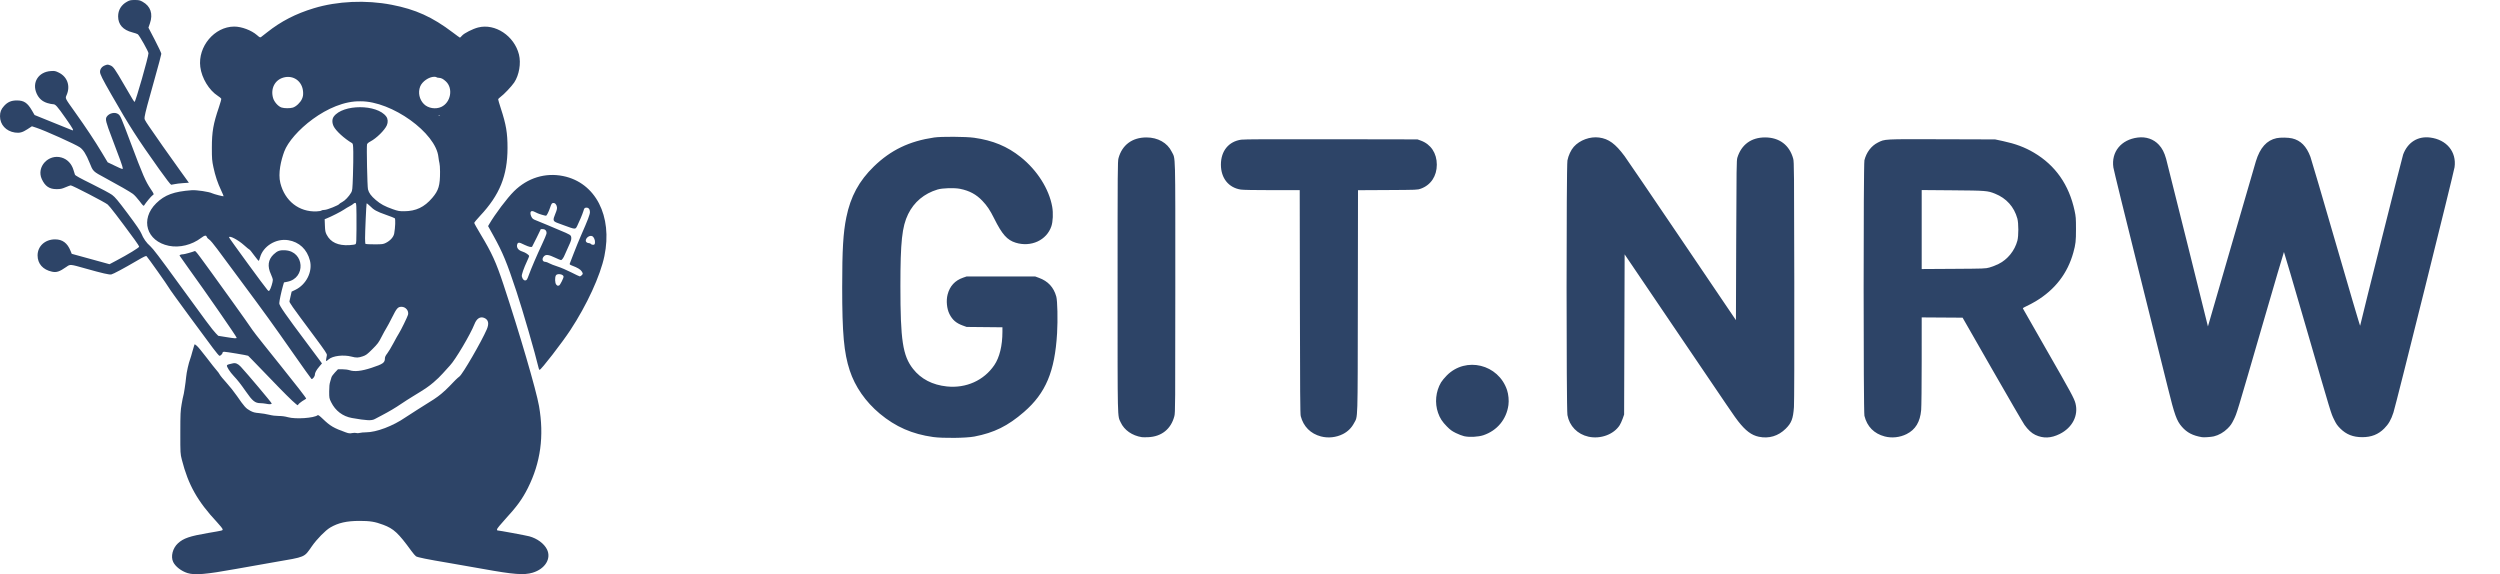
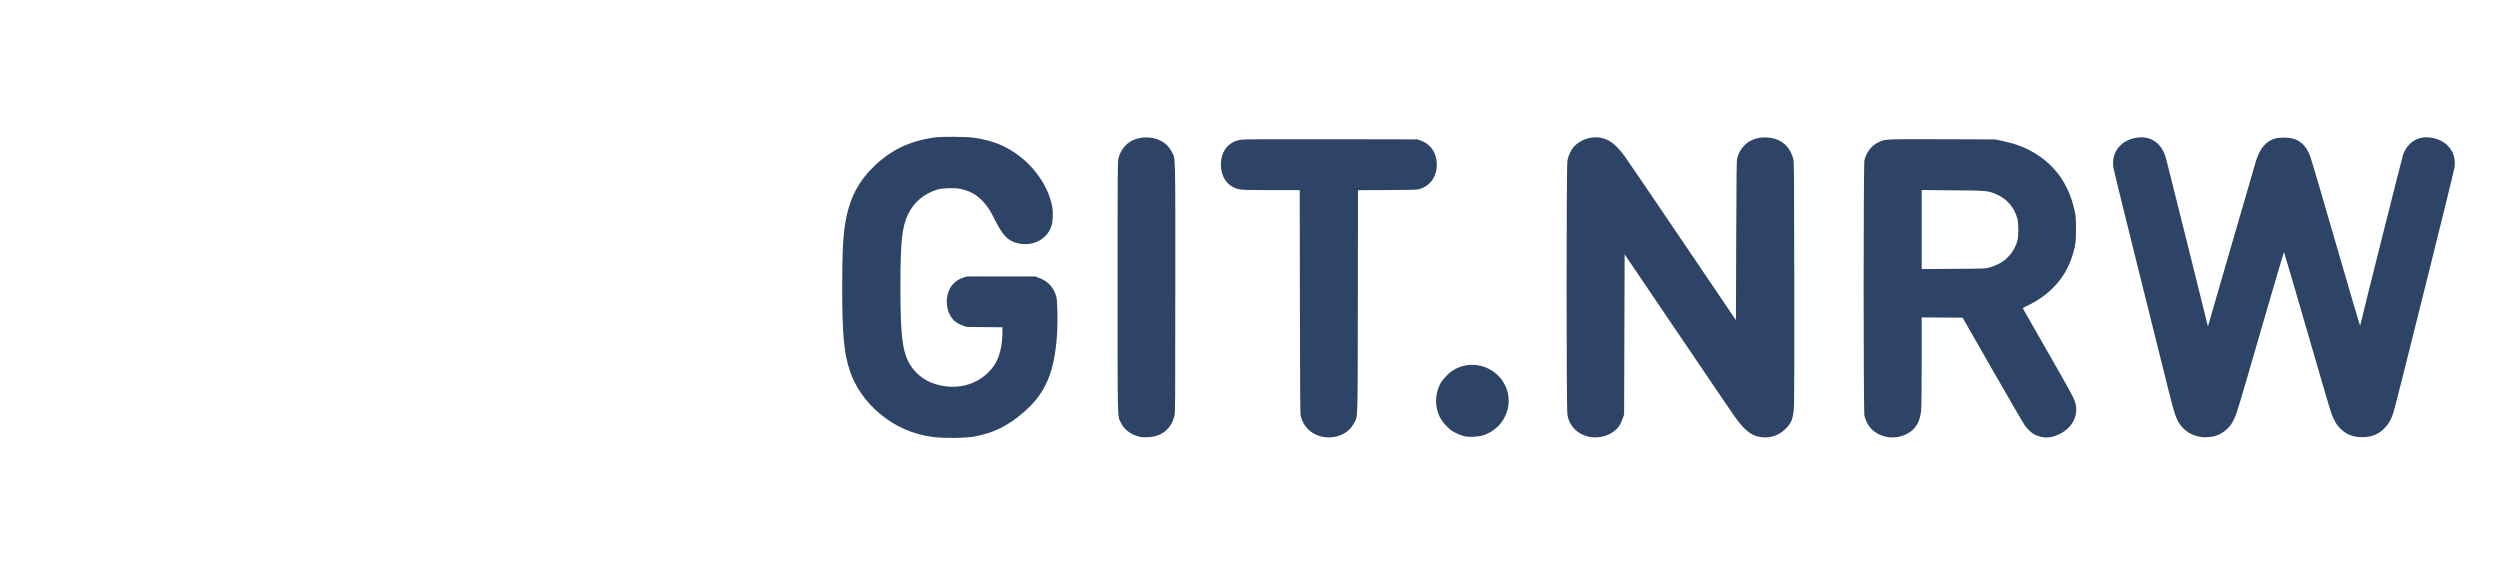
<svg xmlns="http://www.w3.org/2000/svg" xmlns:ns1="http://www.serif.com/" width="100%" height="100%" viewBox="0 0 4291 986" version="1.1" xml:space="preserve" style="fill-rule:evenodd;clip-rule:evenodd;stroke-linejoin:round;stroke-miterlimit:2;">
  <g transform="matrix(1,0,0,1,-1465.01,-107.197)">
    <g transform="matrix(6.136,0,0,6.136,2723.52,316.971)">
      <g id="GIT.NRW-text.svg">
        <g>
          <g>
            <g id="path179" transform="matrix(0.913,0,0,0.913,-0.46,-315.81)">
              <g id="Ebene-1" ns1:id="Ebene 1">
                <path id="path1791" ns1:id="path179" d="M61.747,442.352C55.346,441.461 50.253,439.23 45.407,435.195C41.061,431.576 37.823,426.92 36.195,421.949C34.419,416.527 33.887,410.648 33.887,396.475C33.887,384.9 34.188,379.819 35.157,375.045C36.452,368.671 39.063,363.851 43.61,359.447C48.795,354.424 54.473,351.697 62.063,350.584C64.255,350.262 71.801,350.311 74.298,350.662C80.061,351.473 84.476,353.304 88.586,356.586C93.647,360.628 97.285,366.377 98.241,371.844C98.572,373.736 98.458,376.343 97.982,377.767C96.548,382.057 91.75,384.272 87.041,382.817C84.416,382.007 82.884,380.282 80.454,375.398C79.185,372.847 78.287,371.502 76.84,369.987C74.955,368.011 72.897,366.902 70.036,366.319C68.251,365.955 64.617,366.063 63.089,366.525C59,367.763 55.911,370.348 54.096,374.053C52.224,377.874 51.723,382.522 51.723,396.096C51.722,412.743 52.438,417.441 55.59,421.47C58.023,424.578 61.558,426.412 65.988,426.863C71.869,427.461 77.296,425.022 80.483,420.348C82.091,417.989 82.981,414.351 82.981,410.137L82.981,408.735L72.009,408.625L70.834,408.199C68.81,407.465 67.668,406.478 66.753,404.674C65.943,403.075 65.701,400.564 66.179,398.719C66.855,396.111 68.427,394.396 70.937,393.529L72.009,393.159L93.006,393.159L94.153,393.578C96.958,394.603 98.681,396.459 99.482,399.316C99.843,400.602 99.97,406.429 99.727,410.561C99.038,422.288 96.259,428.901 89.592,434.678C84.637,438.971 80.455,441.041 74.38,442.206C71.875,442.687 64.744,442.769 61.747,442.352ZM125.686,442.395C122.743,441.939 120.306,440.238 119.22,437.881C118.205,435.681 118.266,438.324 118.266,396.317C118.266,360.134 118.282,357.895 118.545,356.927C119.648,352.87 122.75,350.564 127.107,350.564C130.588,350.564 133.514,352.217 134.842,354.933C136.049,357.403 135.948,353.599 135.948,396.475C135.948,432.663 135.932,434.9 135.668,435.927C134.649,439.901 131.755,442.232 127.624,442.407C126.819,442.441 125.946,442.436 125.686,442.395ZM180.579,442.176C177.392,441.341 175.201,439.14 174.374,435.943C174.211,435.312 174.159,428.273 174.118,400.935L174.067,366.715L165.615,366.715C160.293,366.715 156.743,366.651 156.028,366.543C152.265,365.97 149.92,363.036 149.92,358.901C149.92,354.707 152.293,351.795 156.156,351.249C157.066,351.12 164.785,351.083 183.783,351.117L210.148,351.165L211.161,351.531C214.237,352.641 216.069,355.391 216.069,358.901C216.069,362.41 214.235,365.163 211.161,366.269C210.154,366.632 210.096,366.634 201.036,366.684L191.923,366.734L191.872,400.786C191.816,438.803 191.91,435.808 190.701,438.108C189.939,439.558 188.771,440.706 187.306,441.445C185.237,442.488 182.788,442.754 180.579,442.175L180.579,442.176ZM262.541,442.251C259.159,441.509 256.683,438.967 256.089,435.627C255.742,433.681 255.742,359.427 256.089,357.617C256.377,356.112 257.168,354.411 258.034,353.438C259.862,351.383 263.033,350.221 265.8,350.594C268.723,350.987 270.772,352.485 273.603,356.298C274.217,357.124 282.143,368.768 291.217,382.173L307.714,406.546L307.798,382.092C307.875,359.788 307.906,357.562 308.148,356.777C309.381,352.773 312.4,350.562 316.634,350.562C321.026,350.562 324.132,352.914 325.268,357.099C325.524,358.045 325.546,360.514 325.593,394.58C325.624,417.279 325.584,431.854 325.489,433.18C325.23,436.767 324.742,438.045 322.96,439.811C320.686,442.064 317.807,442.922 314.717,442.267C312.479,441.793 310.682,440.443 308.396,437.522C307.297,436.117 306.766,435.339 288.684,408.64L273.614,386.389L273.456,435.469L273.011,436.732C272.766,437.427 272.355,438.326 272.097,438.73C270.283,441.568 266.231,443.06 262.541,442.251ZM353.295,442.176C350.033,441.321 347.893,439.148 347.082,435.864C346.763,434.575 346.762,358.853 347.08,357.559C347.674,355.145 349.196,353.14 351.193,352.141C353.411,351.032 352.743,351.066 370.863,351.121L387.124,351.171L389.544,351.688C393.349,352.501 396.202,353.568 399.01,355.227C405.602,359.12 409.774,365.078 411.476,373.03C411.863,374.841 411.898,375.302 411.901,378.635C411.904,382.344 411.804,383.234 411.093,385.818C409.335,392.207 405.488,397.199 399.587,400.746C398.712,401.271 397.449,401.942 396.779,402.237C396.025,402.568 395.589,402.846 395.635,402.966C395.675,403.072 398.917,408.751 402.838,415.584C410.392,428.747 411.348,430.513 411.742,432.034C412.707,435.76 410.789,439.493 406.92,441.418C404.24,442.752 401.859,442.84 399.431,441.696C398.298,441.162 397.192,440.14 396.12,438.633C395.689,438.028 391.247,430.391 386.248,421.661L377.161,405.789L364.628,405.706L364.626,419.009C364.626,426.499 364.556,433.085 364.468,434.081C364.145,437.737 362.721,440.087 360.005,441.449C357.943,442.483 355.483,442.749 353.295,442.176ZM385.388,390.42C386.083,390.229 387.323,389.746 388.143,389.347C390.919,387.998 393.133,385.268 393.949,382.187C394.334,380.735 394.327,376.822 393.938,375.419C392.939,371.822 390.58,369.194 387.101,367.801C384.811,366.884 384.37,366.849 374.061,366.764L364.628,366.686L364.628,390.89L374.377,390.828C383.836,390.769 384.163,390.757 385.389,390.42L385.388,390.42ZM450.511,442.404C447.679,441.921 445.943,441.026 444.367,439.236C442.741,437.388 442.114,435.642 440.01,427.102C439.198,423.803 435.161,407.605 431.041,391.107C426.92,374.609 423.462,360.507 423.355,359.769C422.664,354.991 425.725,351.236 430.832,350.596C433.369,350.278 435.687,351.076 437.308,352.828C438.308,353.908 438.957,355.164 439.507,357.085C439.719,357.823 442.689,369.687 446.109,383.45L452.327,408.473L459.467,383.845C463.394,370.299 466.791,358.613 467.017,357.875C468.287,353.72 470.353,351.416 473.371,350.787C474.554,350.54 476.932,350.574 478.125,350.856C480.739,351.472 482.514,353.264 483.73,356.515C483.998,357.232 487.521,369.228 491.558,383.172C495.596,397.117 498.925,408.408 498.957,408.263C499.603,405.319 511.856,356.536 512.137,355.791C513.545,352.052 516.613,350.122 520.394,350.596C525.463,351.232 528.547,354.974 527.887,359.69C527.654,361.359 509.92,432.531 509.159,434.857C508.417,437.121 507.679,438.398 506.332,439.747C504.519,441.564 502.401,442.4 499.61,442.4C496.805,442.4 494.713,441.575 492.88,439.746C491.955,438.822 491.613,438.328 490.959,436.967C489.984,434.942 490.357,436.172 482.309,408.434C478.675,395.908 475.663,385.66 475.616,385.66C475.569,385.66 472.659,395.553 469.149,407.644C460.975,435.808 461.222,434.993 460.272,436.961C459.614,438.326 459.27,438.823 458.346,439.746C457.169,440.92 455.64,441.795 454.138,442.153C453.315,442.349 451.093,442.503 450.511,442.404ZM224.436,442.102C223.872,441.976 222.736,441.539 221.913,441.133C220.687,440.527 220.188,440.162 219.151,439.112C217.732,437.678 217.019,436.575 216.448,434.935C215.389,431.889 215.73,428.409 217.36,425.628C217.648,425.137 218.453,424.164 219.147,423.467C224.988,417.61 234.948,420.048 237.592,427.982C238.03,429.297 238.203,431.164 238.014,432.544C237.413,436.934 234.563,440.376 230.356,441.795C228.781,442.326 226.064,442.467 224.436,442.102Z" style="fill:rgb(45,68,103);fill-rule:nonzero;" />
              </g>
            </g>
          </g>
        </g>
      </g>
    </g>
    <g transform="matrix(3.657,0,0,3.657,1465.01,107.198)">
      <g id="GIT.NRW-beaver.svg">
        <g>
          <g>
            <clipPath id="_clip1">
-               <rect x="0" y="0" width="284.65" height="269.503" />
-             </clipPath>
+               </clipPath>
            <g clip-path="url(#_clip1)">
              <g id="Ebene-11" ns1:id="Ebene 1" transform="matrix(1,0,0,1,-223.527,-472.762)">
                <path id="path248" d="M311.52,741.725C308.59,740.788 305.868,738.683 304.822,736.546C303.565,733.978 304.553,730.065 307.036,727.776C309.611,725.403 312.547,724.395 321.165,722.924C328.369,721.695 328.016,721.785 328.016,721.179C328.016,720.896 326.849,719.417 325.423,717.892C316.231,708.059 311.883,700.346 308.882,688.547C308.154,685.686 308.15,685.614 308.162,675.806C308.173,666.887 308.233,665.603 308.783,662.414C309.118,660.474 309.456,658.784 309.534,658.657C309.755,658.299 310.682,652.212 310.886,649.774C311.071,647.572 312.077,643.077 312.807,641.194C313.023,640.639 313.45,639.198 313.757,637.992C314.064,636.786 314.452,635.465 314.619,635.055L314.922,634.31L315.855,635.021C316.367,635.412 318.47,637.949 320.528,640.657C322.585,643.366 324.693,646.033 325.212,646.583C325.731,647.132 326.377,648.014 326.648,648.541C326.919,649.069 328.332,650.795 329.789,652.378C331.246,653.96 333.497,656.796 334.79,658.68C338.125,663.535 338.978,664.487 340.938,665.531C342.35,666.284 343.084,666.48 345.151,666.654C346.527,666.77 348.65,667.12 349.868,667.431C351.228,667.778 352.958,667.996 354.349,667.996C355.832,667.996 357.331,668.198 358.688,668.581C362.236,669.582 370.87,668.999 372.619,667.64C372.876,667.441 373.532,667.911 375.085,669.406C378.496,672.691 380.184,673.682 385.769,675.674C387.215,676.19 387.696,676.246 388.811,676.025C389.554,675.879 390.409,675.865 390.758,675.994C391.116,676.126 391.802,676.106 392.374,675.948C392.92,675.796 394.236,675.671 395.298,675.67C400.147,675.667 407.979,672.707 413.782,668.687C414.912,667.904 417.501,666.235 419.536,664.978C426.996,660.369 428.485,659.381 430.633,657.61C431.839,656.616 433.565,655.009 434.47,654.039C436.724,651.62 438.224,650.16 439.188,649.446C440.681,648.342 449.504,633.115 451.997,627.341C453.176,624.609 452.766,622.788 450.787,621.968C448.911,621.191 447.251,622.248 446.22,624.878C444.342,629.669 437.218,641.701 434.725,644.294C433.855,645.198 432.332,646.881 431.34,648.033C430.349,649.184 428.366,651.098 426.934,652.286C424.288,654.48 423.32,655.136 417.481,658.688C415.672,659.788 413.083,661.446 411.727,662.373C409.108,664.162 406.263,665.848 402.684,667.732C401.478,668.367 399.999,669.146 399.396,669.463C397.864,670.27 395.617,670.162 388.726,668.951C384.392,668.189 380.931,665.558 378.939,661.511C378.06,659.724 378.023,659.521 378.027,656.493C378.03,654.309 378.17,652.914 378.482,651.967C378.73,651.213 379.005,650.269 379.093,649.869C379.181,649.469 379.906,648.452 380.703,647.609L382.154,646.075L384.218,646.075C385.401,646.075 386.838,646.265 387.583,646.518C389.89,647.304 393.202,646.945 397.889,645.4C403.39,643.586 404.191,643.007 404.191,640.848C404.191,640.311 404.559,639.565 405.264,638.674C405.854,637.927 407.168,635.742 408.185,633.818C409.201,631.894 410.36,629.826 410.761,629.224C411.633,627.911 414.788,621.455 415.032,620.484C415.495,618.641 413.951,616.756 411.979,616.756C410.291,616.756 409.712,617.406 407.581,621.688C406.568,623.723 405.346,626.004 404.865,626.757C404.384,627.511 403.335,629.422 402.533,631.005C401.253,633.533 400.739,634.217 398.293,636.651C395.841,639.09 395.303,639.489 393.769,640.007C391.677,640.714 390.802,640.736 388.526,640.142C384.73,639.151 379.686,639.753 377.783,641.424C377.272,641.872 376.762,642.239 376.649,642.239C376.454,642.239 376.585,641.011 376.944,639.482C377.084,638.885 376.217,637.582 371.112,630.714C359.847,615.559 359.27,614.739 359.4,614.084C359.452,613.82 359.7,612.711 359.951,611.618L360.408,609.631L362.091,608.827C367.255,606.36 370.316,600.276 369.003,595.093C367.659,589.788 363.978,586.322 358.806,585.489C353.069,584.566 346.991,588.308 345.554,593.648C345.358,594.376 345.115,595.066 345.015,595.182C344.914,595.297 343.936,594.157 342.843,592.647C341.749,591.138 340.743,589.903 340.609,589.903C340.474,589.903 339.342,588.983 338.094,587.858C335.261,585.306 331.03,583.1 331.03,584.175C331.03,584.518 348.015,607.766 349.028,608.81C349.685,609.486 349.698,609.488 350.098,608.95C350.62,608.249 351.581,605.14 351.581,604.153C351.581,603.734 351.183,602.545 350.698,601.51C348.934,597.753 349.352,594.616 351.944,592.164C353.73,590.475 354.891,590.071 357.48,590.237C366.413,590.81 367.185,603.273 358.395,605.002L356.806,605.315L356.357,606.857C355.571,609.555 354.6,614.118 354.597,615.13C354.595,616.201 357.496,620.377 367.626,633.882C370.339,637.499 373.028,641.105 373.601,641.895L374.643,643.332L373.422,644.772C371.983,646.471 371.31,647.707 371.31,648.649C371.31,649.462 370.159,650.902 369.725,650.633C369.557,650.529 365.693,645.115 361.138,638.601C351.412,624.694 347.971,619.928 336.757,604.836C332.165,598.657 327.092,591.814 325.482,589.629C323.832,587.388 322.192,585.451 321.721,585.187C321.262,584.93 320.767,584.406 320.622,584.023C320.25,583.046 319.604,583.149 317.87,584.462C313.555,587.728 307.768,589.143 302.822,588.141C292.263,586.002 289.184,575.699 296.849,568.154C300.841,564.224 305.166,562.639 313.536,562.037C315.769,561.876 321.705,562.77 323.1,563.476C323.876,563.87 328.322,565.027 328.474,564.875C328.526,564.822 328.024,563.619 327.357,562.202C325.659,558.591 324.561,555.312 323.703,551.295C323.036,548.169 322.966,547.296 322.966,542.087C322.967,534.628 323.624,530.858 326.275,523.103C326.96,521.102 327.453,519.291 327.372,519.08C327.291,518.869 326.571,518.277 325.771,517.764C321.635,515.113 318.199,509.441 317.534,504.167C316.328,494.618 324.18,485.272 333.439,485.235C336.88,485.22 341.534,486.963 344.136,489.24C345.417,490.36 345.623,490.453 346.084,490.122C346.368,489.918 347.648,488.921 348.928,487.907C355.438,482.748 362.316,479.206 370.834,476.624C381.891,473.272 395.272,472.673 407.301,474.991C418.586,477.166 426.431,480.717 436.04,488C437.808,489.34 439.322,490.436 439.405,490.436C439.488,490.436 439.94,489.998 440.409,489.464C441.408,488.326 445.425,486.295 447.936,485.657C455.923,483.63 464.898,489.579 467.103,498.364C468.128,502.448 467.188,507.984 464.877,511.464C463.672,513.279 459.945,517.209 458.44,518.252C457.84,518.668 457.35,519.197 457.35,519.428C457.35,519.659 457.907,521.552 458.587,523.635C461.081,531.267 461.737,535.142 461.729,542.217C461.715,555.217 458.069,564.236 448.858,574.058C447.349,575.666 446.115,577.163 446.115,577.383C446.115,577.603 447.481,580.048 449.15,582.816C454.361,591.455 456.392,595.92 459.811,606.253C467.419,629.249 475.216,655.896 476.513,663.338C478.969,677.421 477.269,689.895 471.269,701.837C468.67,707.009 466.147,710.474 460.533,716.583C458.429,718.873 456.802,720.875 456.802,721.173C456.802,721.464 456.852,721.703 456.914,721.703C457.638,721.703 470.353,724.052 471.936,724.478C475.616,725.469 478.885,727.875 480.237,730.589C482.388,734.905 479.4,739.779 473.516,741.551C469.5,742.761 464.588,742.391 450.362,739.811C445.389,738.908 437.968,737.609 433.871,736.924C424.217,735.308 419.55,734.363 418.777,733.866C418.435,733.646 417.462,732.514 416.616,731.352C410.444,722.879 408.33,720.916 403.379,719.062C399.527,717.619 397.2,717.239 392.272,717.244C386.235,717.25 382.277,718.148 378.511,720.366C376.265,721.689 372.28,725.749 369.936,729.101C366.162,734.498 367.235,734.044 352.129,736.635C347.231,737.476 339.154,738.903 334.181,739.807C320.27,742.336 314.863,742.794 311.52,741.725ZM390.454,587.309C390.748,587.021 390.831,585.575 390.842,580.545C390.868,568.668 390.836,567.982 390.25,567.982C389.967,567.982 389.574,568.176 389.377,568.414C389.18,568.652 388.402,569.159 387.649,569.54C386.895,569.922 385.664,570.657 384.912,571.175C383.59,572.084 379.133,574.357 376.965,575.227L375.907,575.651L376.02,578.598C376.116,581.109 376.239,581.751 376.851,582.933C378.697,586.498 382.201,588.11 387.476,587.819C389.104,587.729 390.22,587.538 390.454,587.309ZM404.621,586.759C406.717,585.715 408.24,584.007 408.543,582.362C409.053,579.594 409.203,575.512 408.807,575.197C408.604,575.037 406.774,574.319 404.739,573.603C400.3,572.041 399.028,571.34 397.133,569.415C396.255,568.524 395.65,568.091 395.586,568.309C395.429,568.843 394.862,581.714 394.869,584.582C394.872,585.951 394.957,587.153 395.057,587.254C395.158,587.354 397.045,587.436 399.251,587.436C402.968,587.436 403.361,587.387 404.621,586.759ZM374.393,571.584C374.566,571.411 375.237,571.27 375.884,571.27C377.065,571.27 382.57,569.053 382.775,568.495C382.827,568.354 383.444,567.943 384.145,567.582C385.447,566.911 387.263,565.003 388.347,563.166C388.908,562.215 388.967,561.638 389.186,554.992C389.316,551.059 389.385,546.129 389.34,544.035C389.266,540.643 389.201,540.195 388.74,539.925C385.131,537.81 381.155,534.175 380.125,532.047C379.312,530.368 379.338,528.616 380.193,527.457C384.503,521.616 400.476,521.612 404.802,527.452C405.604,528.534 405.717,530.148 405.089,531.566C404.064,533.882 400.227,537.662 397.4,539.139C396.481,539.62 395.894,540.123 395.793,540.519C395.527,541.562 395.919,560.36 396.234,561.623C396.658,563.327 397.705,564.753 399.915,566.639C402.183,568.576 404.097,569.61 407.89,570.951C410.314,571.807 410.931,571.917 413.234,571.904C418.759,571.872 422.688,570.003 426.414,565.634C429.398,562.135 430.079,559.837 430.062,553.322C430.051,548.971 429.582,549.302 429.298,546.487C428.158,535.16 407.412,520.195 392.71,520.305C377.563,519.925 360.204,535.032 356.934,543.901C355.442,547.945 353.949,554.059 355.109,558.677C357.225,567.097 363.864,572.301 372.078,571.977C373.178,571.934 374.22,571.757 374.393,571.584ZM430.017,526.972C429.828,526.896 429.52,526.896 429.332,526.972C429.143,527.048 429.298,527.111 429.674,527.111C430.051,527.111 430.205,527.049 430.017,526.972ZM360.962,523.266C362.514,522.801 364.537,520.878 365.272,519.168C365.755,518.045 365.864,517.358 365.784,515.94C365.5,510.915 361.217,507.803 356.485,509.184C352.466,510.358 350.436,514.427 351.7,518.777C352.239,520.629 354.126,522.736 355.691,523.232C356.995,523.645 359.639,523.662 360.962,523.266ZM430.649,522.941C435.133,520.853 436.315,514.212 432.782,510.954C431.517,509.788 430.634,509.331 429.563,509.291C429.009,509.271 428.492,509.15 428.414,509.024C428.336,508.898 427.87,508.795 427.378,508.795C424.848,508.795 421.637,511.013 420.722,513.393C419.644,516.193 420.347,519.471 422.485,521.608C424.465,523.589 428.014,524.168 430.649,522.941ZM363.362,662.902C363.029,663.918 347.253,647.108 343.293,643.099C341.601,641.385 340.151,639.832 339.977,639.736C339.572,639.512 329.653,637.855 328.72,637.855C328.277,637.855 328.016,638.007 328.016,638.266C328.016,638.778 327.047,639.773 326.549,639.773C326.345,639.773 324.962,638.14 323.476,636.145C320.925,632.717 303.337,609.019 302.689,607.661C302.276,606.796 292.996,593.685 292.311,592.999C292.056,592.744 291.056,593.214 287.825,595.107C281.741,598.672 276.661,601.393 275.75,601.575C274.822,601.761 271.506,600.998 263.842,598.835C256.275,596.7 256.546,596.723 254.643,598.051C251.473,600.265 250.072,600.732 247.953,600.282C243.686,599.376 241.166,596.54 241.166,592.643C241.166,588.32 244.66,585.113 249.374,585.109C252.847,585.106 255.15,586.816 256.629,590.494L257.191,591.891L266.056,594.328L274.92,596.765L278.109,595.08C283.642,592.156 288.832,588.991 288.829,588.543C288.827,588.311 287.876,586.827 286.716,585.244C279.123,574.885 275.089,569.63 274.046,568.738C272.885,567.746 257.477,559.761 256.723,559.761C256.518,559.761 255.429,560.159 254.301,560.646C252.56,561.397 251.922,561.53 250.059,561.532C246.679,561.533 244.675,560.163 243.132,556.794C240.53,551.109 246.247,544.909 252.433,546.707C255.139,547.494 257.178,549.641 258.035,552.607C258.279,553.452 258.581,554.41 258.704,554.735C258.867,555.163 261.065,556.378 266.688,559.15C270.955,561.253 275.213,563.543 276.149,564.237C277.54,565.269 278.887,566.883 283.496,573.037C287.39,578.238 289.356,581.106 289.837,582.29C290.826,584.725 292.217,586.702 294.097,588.345C295.306,589.401 298.58,593.705 306.852,605.11C319.849,623.032 323.245,627.585 324.813,629.194L325.961,630.371L329.66,630.967C333.778,631.63 334.592,631.681 334.592,631.275C334.592,630.775 320.171,609.959 311.959,598.606C309.75,595.552 307.89,592.916 307.826,592.747C307.702,592.426 308.56,592.105 309.557,592.099C310.11,592.096 313.929,591.031 314.901,590.61C315.375,590.404 315.749,590.905 332.775,614.564C336.843,620.215 341.003,626.103 342.022,627.647C343.985,630.625 367.755,659.569 367.221,659.9C367.082,659.986 363.696,661.887 363.362,662.902ZM348.156,662.226C347.553,662.102 346.47,661.992 345.749,661.984C343.209,661.953 342.055,661.017 338.839,656.381C336.495,653.003 335.008,651.108 333.222,649.226C331.459,647.369 329.828,644.827 330.042,644.27C330.12,644.066 330.529,643.828 330.95,643.742C331.371,643.655 332.173,643.463 332.732,643.315C334.044,642.967 335.2,643.442 336.538,644.879C339.551,648.111 351.033,661.757 351.033,662.105C351.033,662.565 350.002,662.608 348.156,662.226ZM476.362,645.596C474.668,638.441 468.973,618.789 465.902,609.495C461.411,595.906 459.512,591.309 455.122,583.399L452.612,578.877L453.108,578.019C455.827,573.321 461.59,565.668 464.778,562.523C471.138,556.247 479.445,553.682 487.859,555.396C503.038,558.487 511.099,574.133 507.202,592.941C505.288,602.174 498.971,615.914 491.212,627.716C487.307,633.656 477.484,646.349 476.791,646.349C476.654,646.349 476.461,646.01 476.362,645.596ZM485.974,606.72C486.412,606.552 488.039,603.323 488.039,602.622C488.039,601.442 485.027,600.946 484.43,602.028C483.882,603.022 483.981,605.644 484.592,606.32C485.153,606.939 485.297,606.98 485.974,606.72ZM471.736,601.822C472.87,598.696 475.502,592.57 477.935,587.391C478.974,585.18 479.899,582.993 479.992,582.53C480.244,581.27 479.515,580.312 478.304,580.312L477.35,580.312L475.456,584.217C474.415,586.364 473.443,588.29 473.298,588.496C473.001,588.917 471.829,588.658 469.817,587.728C469.214,587.449 468.374,587.059 467.95,586.862C466.96,586.401 466.282,586.789 466.18,587.875C466.054,589.228 466.931,590.261 468.671,590.81C470.184,591.287 471.872,592.424 471.872,592.965C471.872,593.116 471.489,594.061 471.02,595.065C469.308,598.731 468.264,601.739 468.446,602.479C468.764,603.775 469.382,604.466 470.141,604.373C470.753,604.299 470.953,603.979 471.736,601.822ZM496.533,601.959C497.208,601.284 497.208,601.212 496.542,600.119C496.003,599.235 494.563,598.372 492.067,597.436C491.059,597.057 490.795,596.841 490.936,596.505C491.036,596.265 491.898,594.033 492.849,591.547C493.801,589.06 495.34,585.299 496.269,583.189C499.442,575.983 500.433,573.376 500.417,572.277C500.398,570.902 499.711,570.12 498.617,570.229C497.878,570.302 497.75,570.463 497.349,571.818C496.931,573.226 495.395,576.901 494.417,578.833C493.563,580.519 493.658,580.525 487.902,578.403C487.148,578.125 485.977,577.693 485.299,577.443C483.007,576.598 482.893,576.154 484.177,573.069C484.844,571.467 485.04,570.652 484.927,569.954C484.724,568.701 484.002,567.934 483.121,568.037C482.515,568.108 482.329,568.393 481.729,570.174C481.023,572.269 480.135,574.01 479.773,574.01C479.261,574.01 476.449,573.176 475.775,572.825C474.139,571.972 473.567,571.768 473.073,571.862C472.339,572.001 472.278,573.206 472.939,574.5C473.413,575.431 473.748,575.678 475.353,576.284C476.377,576.671 478.633,577.598 480.366,578.345C482.099,579.091 484.627,580.161 485.984,580.723C491.314,582.93 491.522,583.061 491.652,584.285C491.747,585.175 491.504,585.949 490.363,588.396C489.59,590.053 488.791,591.841 488.587,592.369C488.078,593.687 487.253,594.835 486.813,594.835C486.612,594.835 485.418,594.345 484.16,593.746C481.034,592.257 479.802,592.086 478.879,593.009C477.722,594.166 478.061,595.657 479.482,595.657C479.839,595.657 480.647,595.952 481.277,596.313C481.906,596.674 483.66,597.358 485.173,597.835C486.687,598.311 489.585,599.549 491.613,600.586C493.641,601.624 495.454,602.48 495.643,602.49C495.831,602.498 496.232,602.261 496.533,601.959ZM502.783,586.562C502.876,585.445 502.27,584.031 501.528,583.634C500.354,583.005 498.451,584.318 498.451,585.757C498.451,586.366 499.187,586.888 500.044,586.888C500.337,586.888 500.735,587.08 500.929,587.313C501.125,587.55 501.596,587.702 501.99,587.656C502.591,587.586 502.711,587.419 502.783,586.562ZM289.035,567.174C288.016,565.811 286.598,564.269 285.884,563.747C284.476,562.719 279.178,559.673 273.055,556.37C267.076,553.146 267.237,553.301 265.555,549.11C263.98,545.184 262.59,542.992 260.974,541.885C258.9,540.464 244.653,534.056 240.587,532.716L238.513,532.032L236.396,533.414C234.086,534.922 232.7,535.29 230.536,534.97C226.346,534.349 223.515,531.247 223.527,527.291C223.532,525.313 224.038,524.037 225.423,522.504C227.101,520.647 228.816,519.903 231.426,519.902C234.776,519.899 236.425,521.005 238.561,524.688L239.753,526.743L248.331,530.22C253.049,532.133 257.125,533.78 257.389,533.88C258.378,534.257 257.799,533.182 254.419,528.368C250.24,522.415 249.573,521.673 248.39,521.673C247.908,521.673 246.717,521.427 245.744,521.127C243.384,520.398 241.761,518.959 240.738,516.689C238.399,511.495 241.544,506.494 247.39,506.112C249.212,505.993 249.53,506.056 251.159,506.858C255.13,508.813 256.636,513.088 254.83,517.285C254.083,519.022 253.866,518.571 258.735,525.404C263.879,532.621 268.023,538.863 271.299,544.327L274.064,548.938L277.612,550.633C280.83,552.172 281.16,552.277 281.16,551.764C281.16,551.097 279.636,546.839 276.03,537.429C273.202,530.049 272.866,528.683 273.604,527.557C274.752,525.805 277.599,525.196 279.104,526.38C280.078,527.146 280.387,527.867 284.867,539.796C290.586,555.023 291.836,557.899 294.343,561.601C295.853,563.831 295.903,564.008 295.127,564.423C294.625,564.692 291.837,568.041 291.161,569.188C290.93,569.579 290.595,569.262 289.035,567.174ZM298.232,552.157C287.855,537.574 284.393,532.178 275.878,517.303C271.457,509.581 270.473,507.608 270.474,506.466C270.476,505.152 271.366,503.986 272.779,503.446C273.966,502.993 274.103,502.992 275.255,503.432C276.699,503.983 277.311,504.843 281.905,512.768C285.886,519.635 286.463,520.577 286.691,520.577C287.164,520.577 293.216,499.394 293.216,497.737C293.216,496.943 289.049,489.54 288.209,488.843C287.991,488.663 286.851,488.269 285.675,487.968C281.245,486.835 278.968,484.28 278.968,480.442C278.968,477.483 280.429,475.064 283.116,473.575C284.401,472.864 284.859,472.762 286.777,472.762C288.695,472.762 289.153,472.864 290.437,473.575C294.206,475.663 295.431,479.265 293.89,483.729L293.194,485.746L296.219,491.56C297.883,494.757 299.244,497.666 299.244,498.024C299.244,498.382 297.878,503.51 296.208,509.42C292.794,521.502 291.709,525.606 291.43,527.487C291.24,528.767 291.261,528.813 293.517,532.145C296.488,536.535 303.046,545.853 308.13,552.911L312.177,558.528L309.478,558.705C307.994,558.803 306.225,559.016 305.547,559.178C304.869,559.341 304.119,559.476 303.881,559.48C303.623,559.483 301.334,556.516 298.232,552.157Z" style="fill:rgb(45,68,103);fill-rule:nonzero;" />
              </g>
            </g>
          </g>
        </g>
      </g>
    </g>
  </g>
</svg>